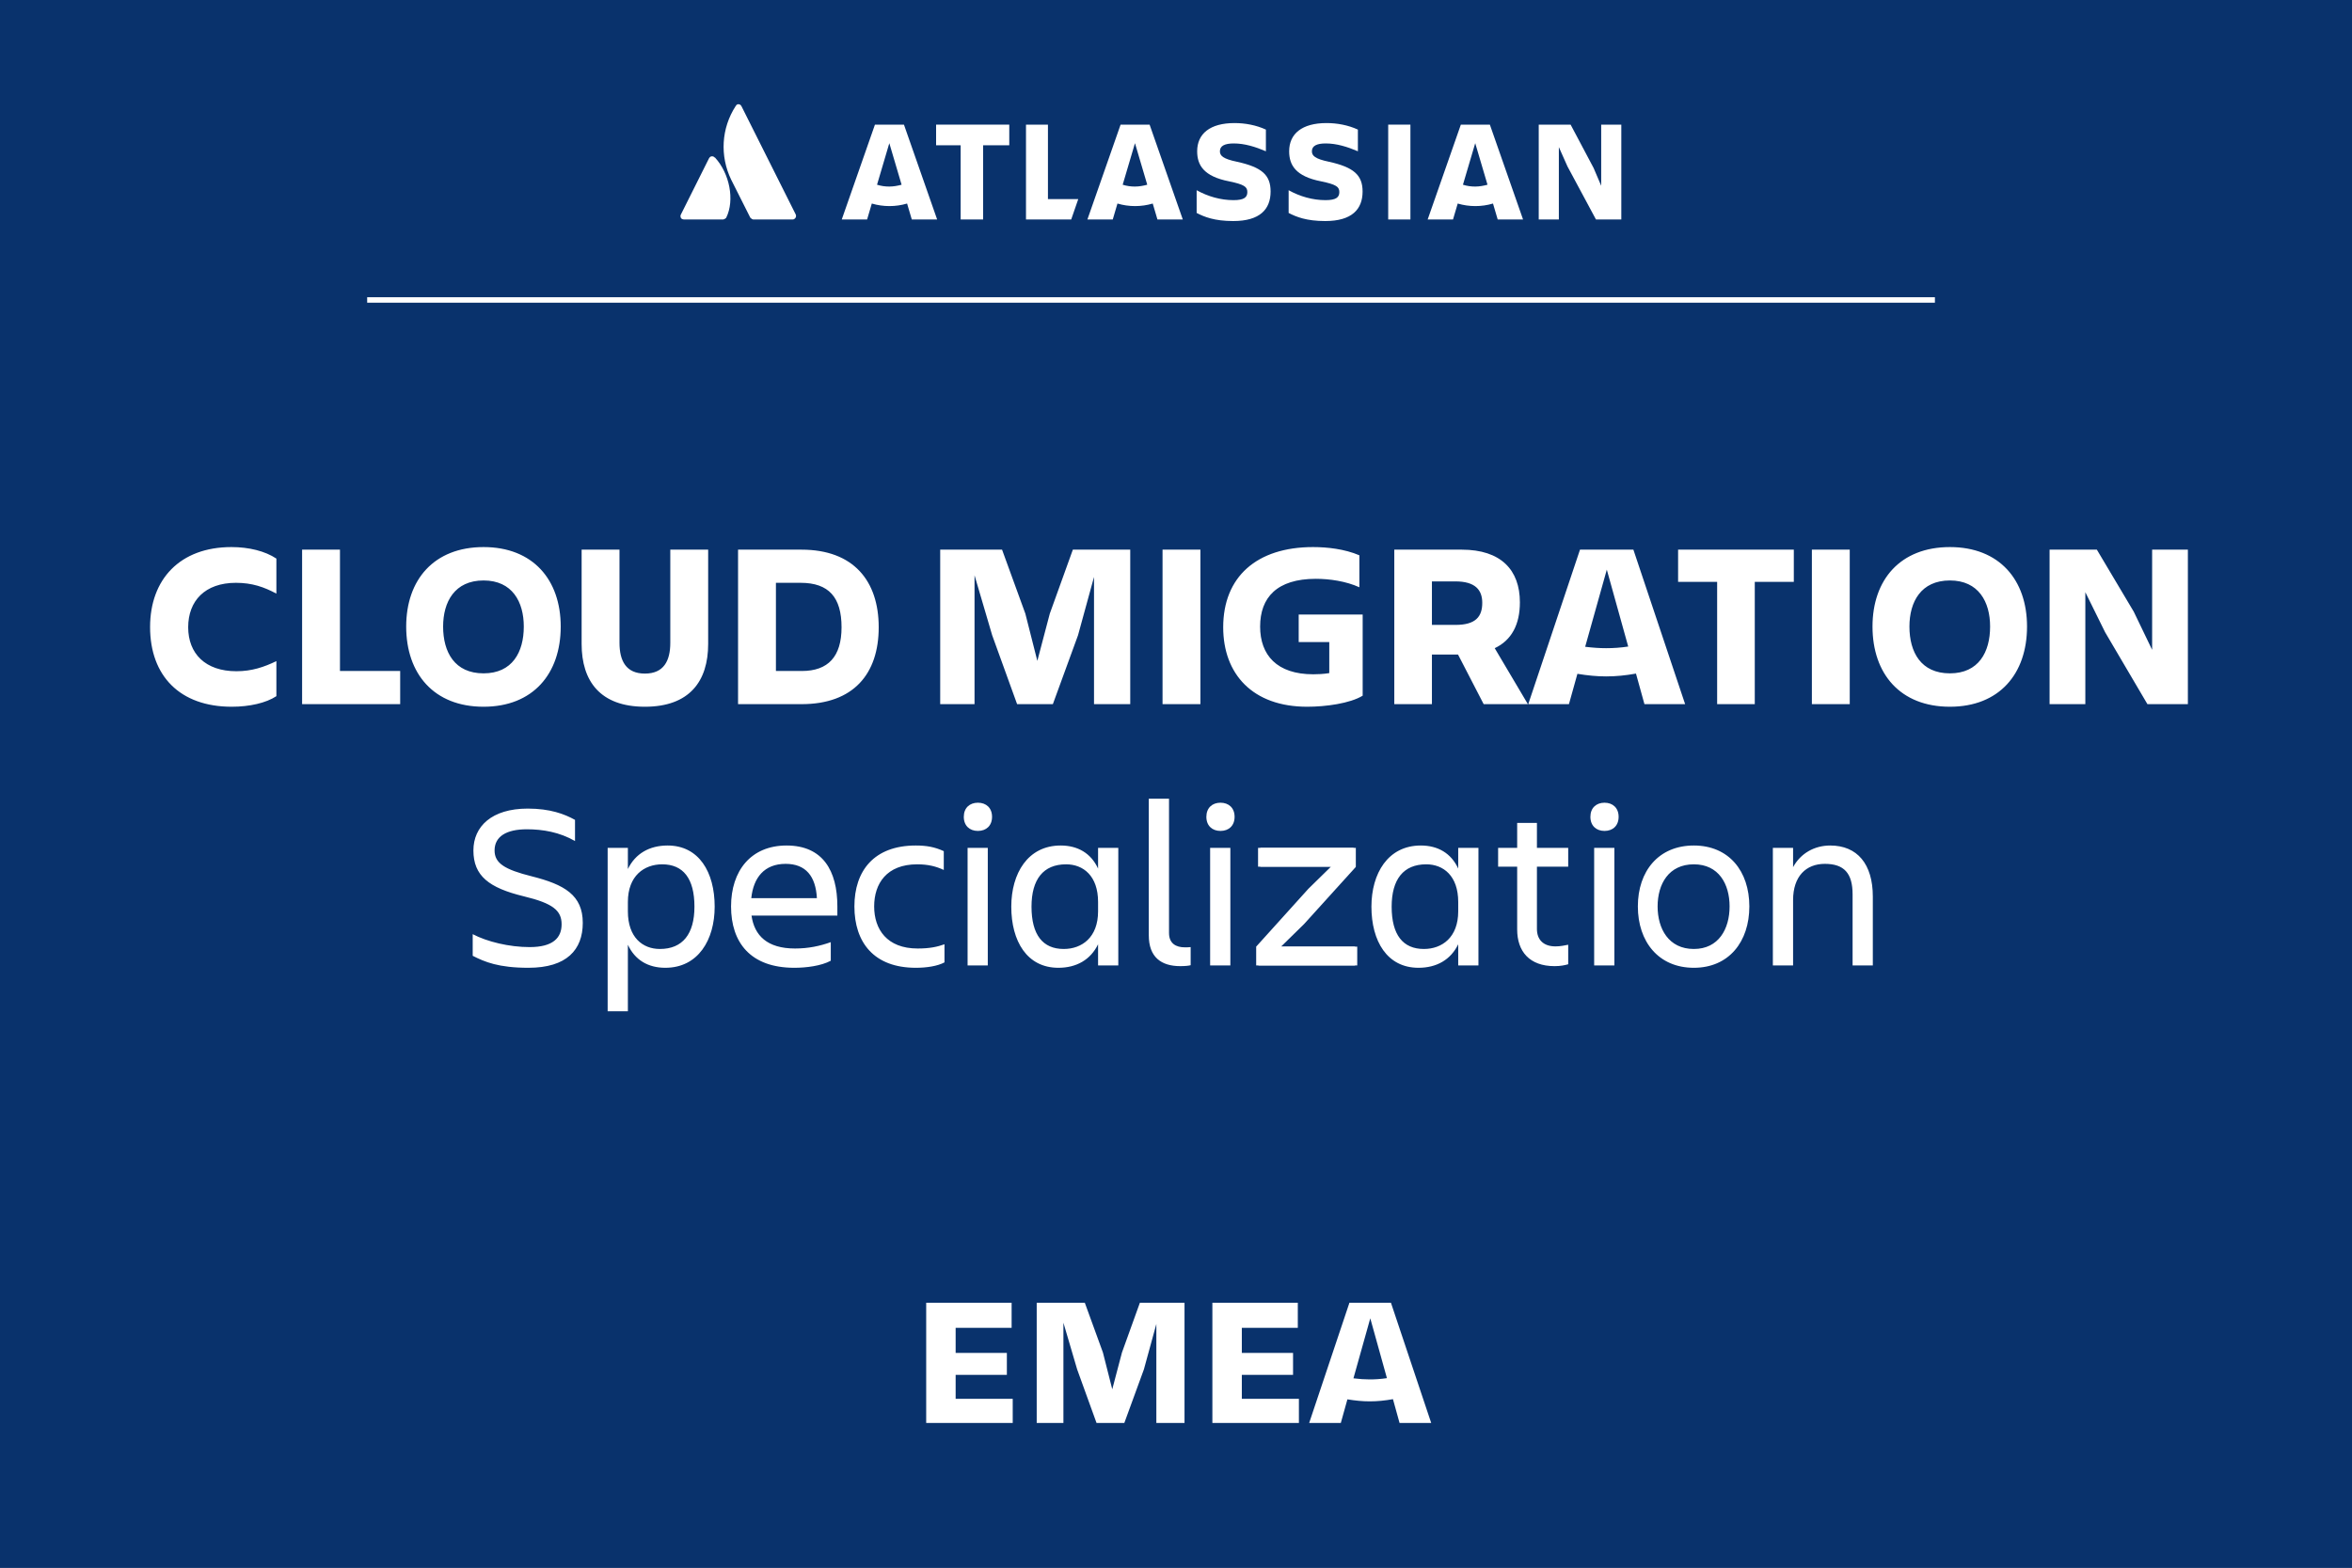
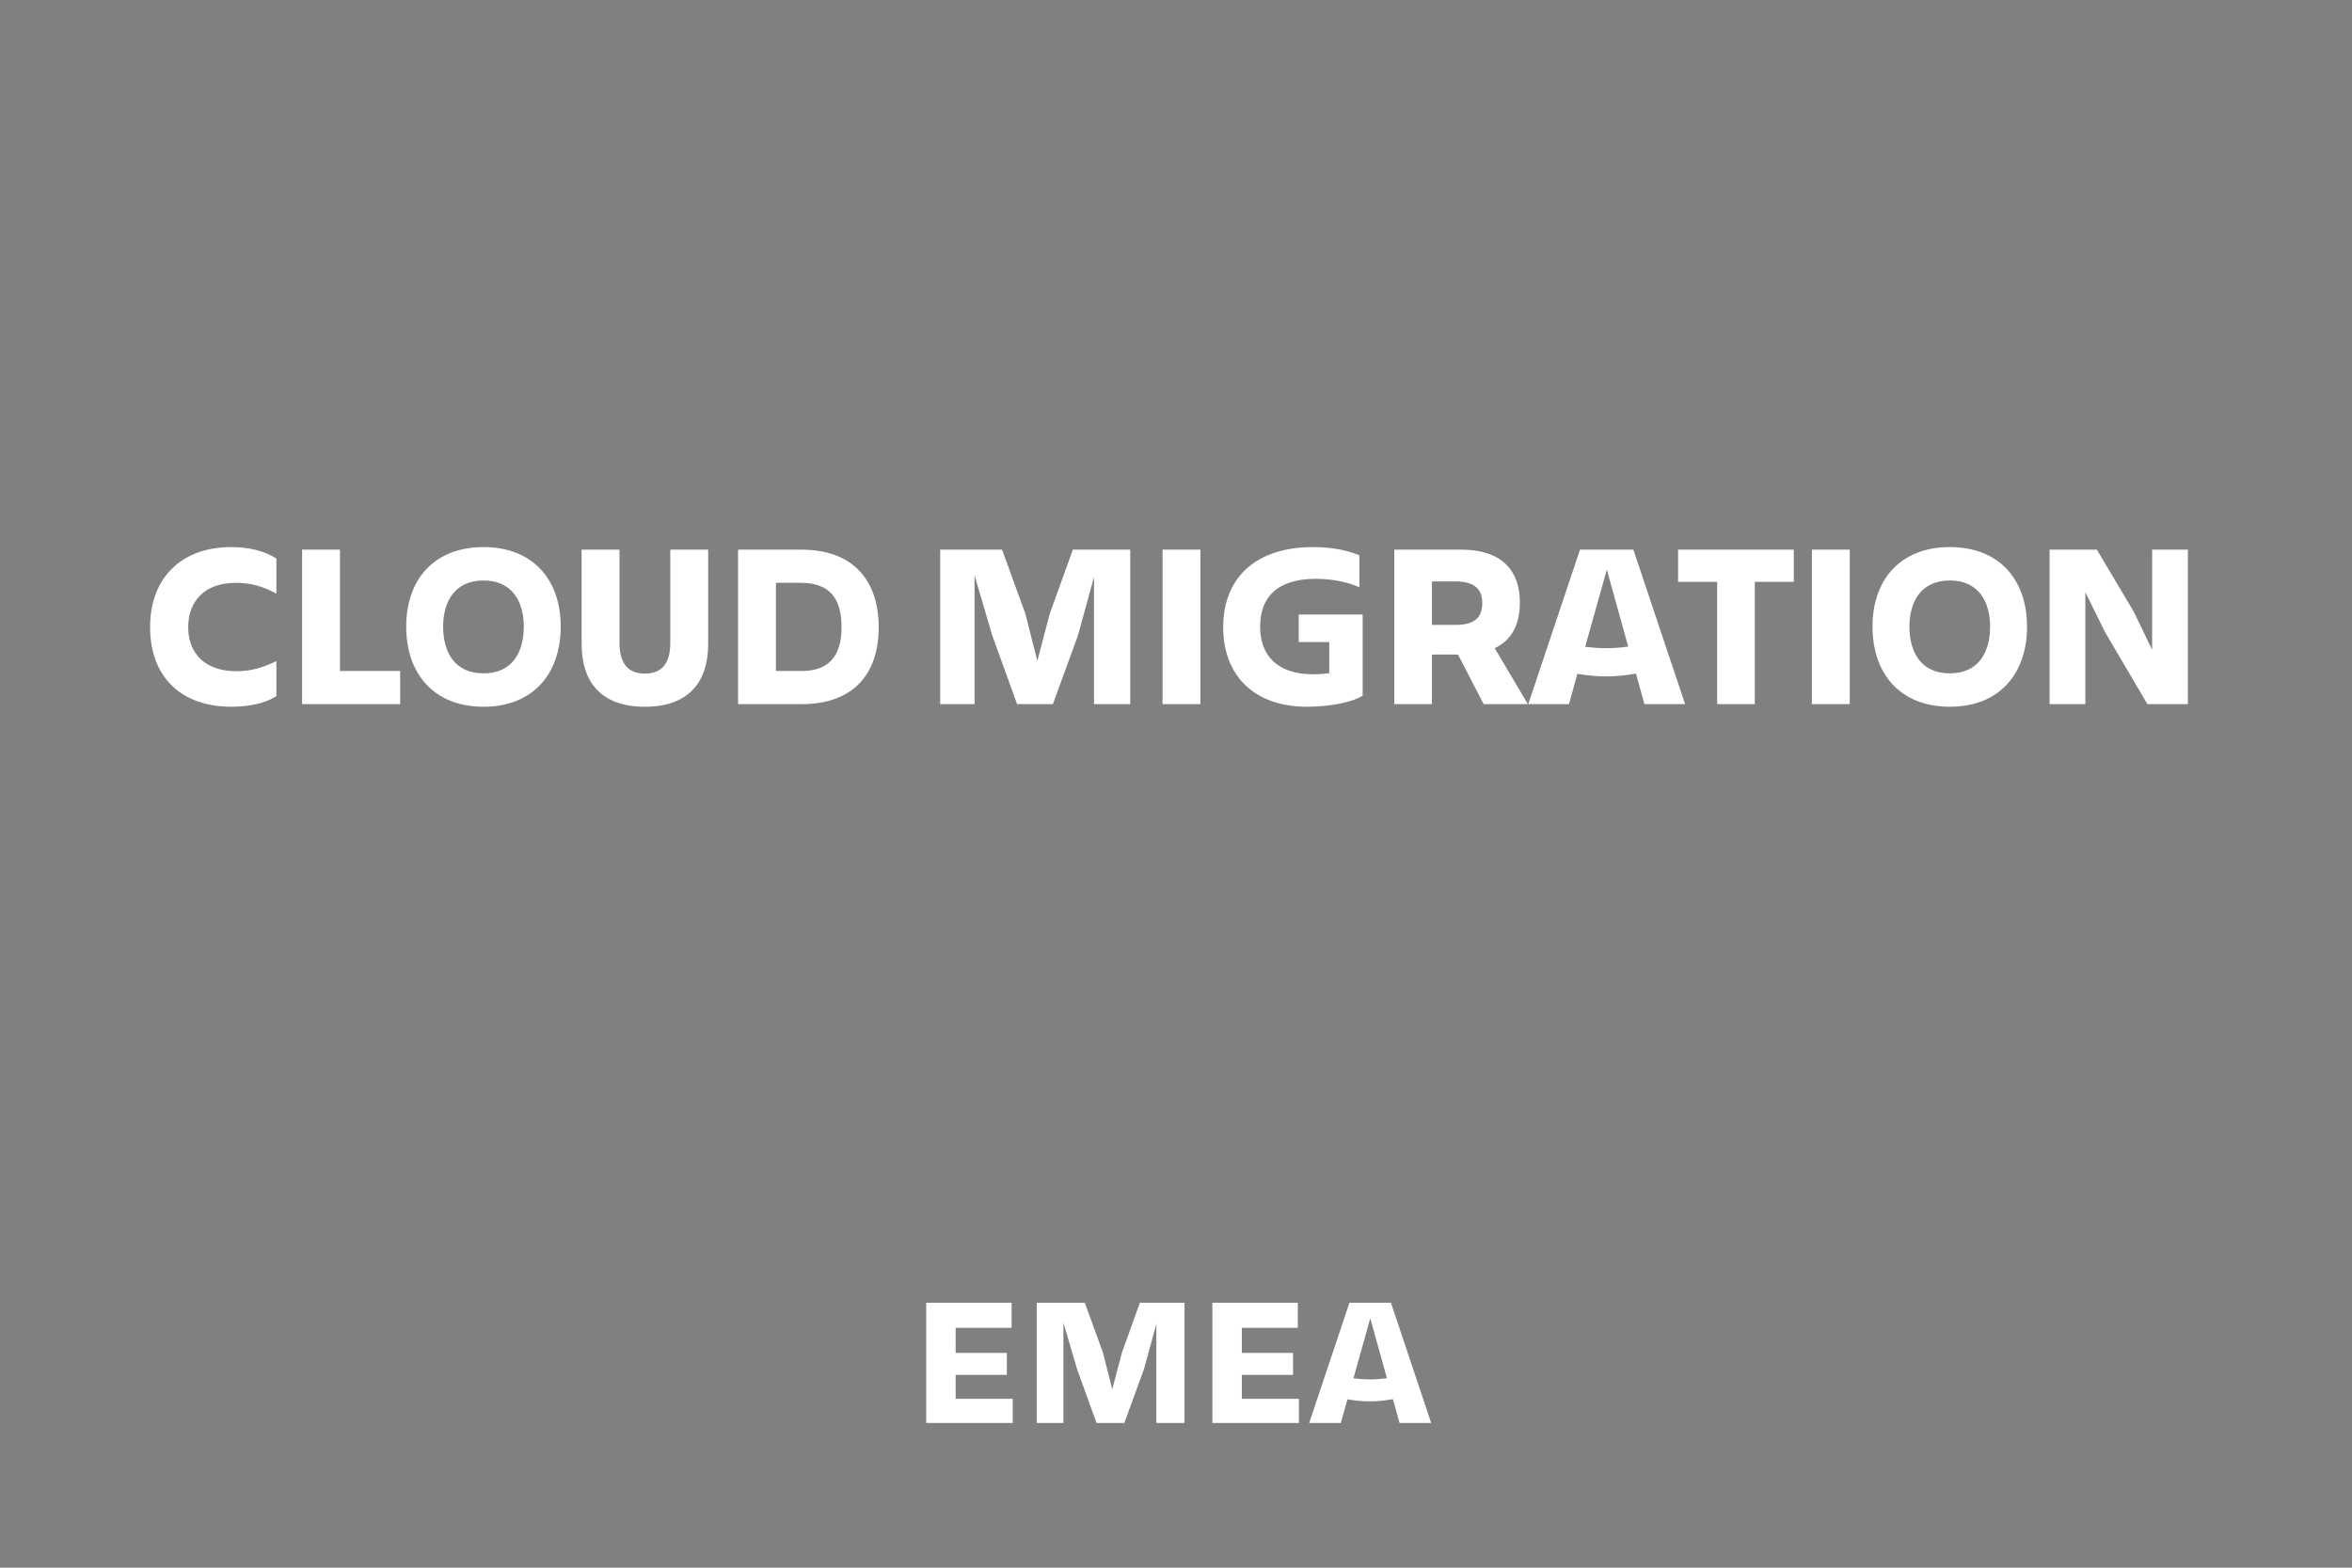
<svg xmlns="http://www.w3.org/2000/svg" width="90" height="60" viewBox="0 0 90 60" fill="none">
  <rect x="0" y="0" width="90" height="60" fill="#808080" stroke="none" />
  <g clip-path="url(#clip0_2_209)">
-     <path d="M90 0H0V60H90V0Z" fill="#09326C" />
    <g clip-path="url(#clip1_2_209)">
      <path d="M90 0H0V60H90V0Z" fill="#09326C" />
      <path d="M27.35 6.03C27.31 5.98 27.23 5.96 27.17 6.01C27.16 6.02 27.14 6.04 27.13 6.06L26.05 8.22C26.02 8.29 26.05 8.37 26.12 8.39C26.13 8.39 26.15 8.4 26.17 8.4H27.68C27.68 8.4 27.77 8.37 27.79 8.33C28.12 7.66 27.92 6.64 27.36 6.03H27.35Z" fill="white" />
      <path d="M28.15 4.06C27.6 4.91 27.54 5.97 27.98 6.88L28.71 8.33C28.71 8.33 28.78 8.4 28.82 8.4H30.33C30.4 8.4 30.46 8.34 30.46 8.27C30.46 8.25 30.46 8.23 30.45 8.21C30.45 8.21 28.42 4.16 28.37 4.06C28.34 4 28.27 3.97 28.21 4C28.19 4 28.17 4.03 28.16 4.05L28.15 4.06Z" fill="white" />
      <path d="M58.88 4.77V8.4H59.65V5.63L59.98 6.37L61.07 8.4H62.04V4.77H61.27V7.11L60.98 6.43L60.1 4.77H58.88Z" fill="white" />
      <path d="M53.97 4.77H53.12V8.4H53.97V4.77Z" fill="white" />
      <path d="M52.14 7.33C52.14 6.7 51.8 6.4 50.85 6.19C50.32 6.08 50.2 5.96 50.2 5.79C50.2 5.58 50.39 5.49 50.73 5.49C51.15 5.49 51.56 5.62 51.96 5.79V4.96C51.59 4.79 51.17 4.71 50.76 4.71C49.82 4.71 49.33 5.12 49.33 5.79C49.33 6.32 49.58 6.75 50.55 6.94C51.13 7.06 51.25 7.15 51.25 7.35C51.25 7.55 51.13 7.66 50.72 7.66C50.23 7.66 49.74 7.52 49.31 7.28V8.15C49.6 8.3 49.99 8.46 50.71 8.46C51.73 8.46 52.14 8.01 52.14 7.33Z" fill="white" />
      <path d="M48.62 7.33C48.62 6.7 48.29 6.4 47.33 6.19C46.8 6.08 46.68 5.96 46.68 5.79C46.68 5.58 46.87 5.49 47.21 5.49C47.63 5.49 48.04 5.62 48.44 5.79V4.96C48.07 4.79 47.65 4.71 47.24 4.71C46.3 4.71 45.81 5.12 45.81 5.79C45.81 6.32 46.06 6.75 47.03 6.94C47.61 7.06 47.73 7.15 47.73 7.35C47.73 7.55 47.61 7.66 47.2 7.66C46.71 7.66 46.22 7.52 45.79 7.28V8.15C46.08 8.3 46.47 8.46 47.19 8.46C48.21 8.46 48.62 8.01 48.62 7.33Z" fill="white" />
      <path d="M39.26 4.77V8.4H40.99L41.26 7.62H40.1V4.77H39.26Z" fill="white" />
      <path d="M35.82 4.77V5.56H36.76V8.4H37.62V5.56H38.62V4.77H35.82Z" fill="white" />
      <path d="M34.59 4.77H33.48L32.21 8.4H33.18L33.36 7.79C33.8 7.92 34.27 7.92 34.71 7.79L34.89 8.4H35.86L34.59 4.77ZM34.03 7.14C33.87 7.14 33.72 7.12 33.56 7.07L34.03 5.48L34.5 7.07C34.35 7.11 34.19 7.14 34.03 7.14Z" fill="white" />
      <path d="M43.99 4.77H42.88L41.61 8.4H42.58L42.76 7.79C43.2 7.92 43.67 7.92 44.11 7.79L44.29 8.4H45.26L43.99 4.77ZM43.43 7.14C43.27 7.14 43.12 7.12 42.96 7.07L43.43 5.48L43.9 7.07C43.75 7.11 43.59 7.14 43.43 7.14Z" fill="white" />
      <path d="M57.01 4.77H55.9L54.63 8.4H55.6L55.78 7.79C56.22 7.92 56.69 7.92 57.13 7.79L57.31 8.4H58.28L57.01 4.77ZM56.45 7.14C56.29 7.14 56.14 7.12 55.98 7.07L56.45 5.48L56.92 7.07C56.77 7.11 56.61 7.14 56.45 7.14Z" fill="white" />
      <path d="M14.05 11.48H74.04" stroke="white" stroke-width="0.21" stroke-miterlimit="10" />
      <path d="M22.3 35.321C22.3 36.347 21.688 37.04 20.221 37.04C19.078 37.04 18.547 36.815 18.088 36.581V35.753C18.637 36.041 19.483 36.248 20.266 36.248C21.157 36.248 21.49 35.897 21.49 35.375C21.49 34.853 21.166 34.574 20.041 34.304C18.709 33.98 18.115 33.521 18.115 32.549C18.115 31.631 18.817 30.947 20.194 30.947C21.049 30.947 21.598 31.154 22.003 31.379V32.189C21.409 31.847 20.77 31.739 20.158 31.739C19.384 31.739 18.925 32.009 18.925 32.549C18.925 33.035 19.303 33.278 20.347 33.539C21.598 33.854 22.3 34.259 22.3 35.321ZM26.573 34.7C26.573 33.62 26.141 33.08 25.34 33.08C24.647 33.08 24.026 33.521 24.026 34.52V34.88C24.026 35.879 24.593 36.32 25.25 36.32C26.123 36.32 26.573 35.744 26.573 34.7ZM25.457 37.04C24.8 37.04 24.296 36.743 24.026 36.158V38.705H23.252V32.45H24.026V33.26C24.314 32.666 24.854 32.36 25.547 32.36C26.744 32.36 27.347 33.377 27.347 34.7C27.347 35.969 26.717 37.04 25.457 37.04ZM30.062 33.062C29.243 33.062 28.829 33.593 28.748 34.376H31.259C31.214 33.539 30.836 33.062 30.062 33.062ZM31.79 36.77C31.421 36.968 30.854 37.04 30.395 37.04C28.712 37.04 27.974 36.068 27.974 34.691C27.974 33.332 28.73 32.36 30.098 32.36C31.484 32.36 32.042 33.323 32.042 34.691V35.042H28.757C28.865 35.807 29.36 36.302 30.422 36.302C30.944 36.302 31.385 36.203 31.79 36.059V36.77ZM36.141 36.14V36.833C35.871 36.977 35.457 37.04 35.043 37.04C33.441 37.04 32.694 36.068 32.694 34.691C32.694 33.332 33.441 32.36 35.043 32.36C35.448 32.36 35.763 32.414 36.114 32.576V33.296C35.826 33.161 35.52 33.08 35.097 33.08C33.927 33.08 33.45 33.818 33.45 34.691C33.45 35.564 33.936 36.302 35.115 36.302C35.574 36.302 35.862 36.239 36.141 36.14ZM36.88 31.262C36.88 30.92 37.105 30.722 37.42 30.722C37.736 30.722 37.961 30.92 37.961 31.262C37.961 31.604 37.736 31.802 37.42 31.802C37.105 31.802 36.88 31.604 36.88 31.262ZM37.025 36.95V32.45H37.798V36.95H37.025ZM39.471 34.7C39.471 35.78 39.903 36.32 40.704 36.32C41.397 36.32 42.018 35.879 42.018 34.88V34.52C42.018 33.521 41.451 33.08 40.794 33.08C39.921 33.08 39.471 33.656 39.471 34.7ZM42.018 36.95V36.14C41.73 36.734 41.19 37.04 40.497 37.04C39.3 37.04 38.697 36.023 38.697 34.7C38.697 33.431 39.327 32.36 40.587 32.36C41.244 32.36 41.748 32.657 42.018 33.242V32.45H42.792V36.95H42.018ZM45.561 36.941C45.498 36.959 45.363 36.977 45.165 36.977C44.427 36.977 43.959 36.626 43.959 35.798V30.569H44.733V35.708C44.733 36.113 45.003 36.257 45.336 36.257C45.417 36.257 45.471 36.257 45.561 36.248V36.941ZM46.162 31.262C46.162 30.92 46.387 30.722 46.702 30.722C47.017 30.722 47.242 30.92 47.242 31.262C47.242 31.604 47.017 31.802 46.702 31.802C46.387 31.802 46.162 31.604 46.162 31.262ZM46.306 36.95V32.45H47.08V36.95H46.306ZM48.14 32.45H51.794V33.17H51.785L51.794 33.179L49.814 35.366L48.932 36.23H51.848V36.95H48.068V36.23L50.066 34.016L50.93 33.17H48.14V32.45ZM53.252 34.7C53.252 35.78 53.684 36.32 54.485 36.32C55.178 36.32 55.799 35.879 55.799 34.88V34.52C55.799 33.521 55.232 33.08 54.575 33.08C53.702 33.08 53.252 33.656 53.252 34.7ZM55.799 36.95V36.14C55.511 36.734 54.971 37.04 54.278 37.04C53.081 37.04 52.478 36.023 52.478 34.7C52.478 33.431 53.108 32.36 54.368 32.36C55.025 32.36 55.529 32.657 55.799 33.242V32.45H56.573V36.95H55.799ZM58.811 35.555C58.811 35.951 59.045 36.221 59.522 36.221C59.702 36.221 59.873 36.185 60.008 36.158V36.905C59.873 36.941 59.72 36.977 59.486 36.977C58.523 36.977 58.055 36.41 58.055 35.573V33.17H57.326V32.45H58.055V31.496H58.811V32.45H60.008V33.17H58.811V35.555ZM60.857 31.262C60.857 30.92 61.082 30.722 61.397 30.722C61.712 30.722 61.937 30.92 61.937 31.262C61.937 31.604 61.712 31.802 61.397 31.802C61.082 31.802 60.857 31.604 60.857 31.262ZM61.001 36.95V32.45H61.775V36.95H61.001ZM64.815 37.04C63.465 37.04 62.673 36.041 62.673 34.691C62.673 33.341 63.465 32.36 64.815 32.36C66.156 32.36 66.939 33.341 66.939 34.691C66.939 36.041 66.156 37.04 64.815 37.04ZM64.815 33.08C63.852 33.08 63.429 33.836 63.429 34.691C63.429 35.546 63.852 36.32 64.815 36.32C65.769 36.32 66.183 35.546 66.183 34.691C66.183 33.836 65.769 33.08 64.815 33.08ZM71.664 34.313V36.95H70.89V34.232C70.89 33.422 70.566 33.062 69.828 33.062C69.108 33.062 68.613 33.539 68.613 34.448V36.95H67.839V32.45H68.613V33.188C68.901 32.657 69.432 32.36 70.035 32.36C71.07 32.36 71.664 33.071 71.664 34.313Z" fill="white" />
      <path d="M48.227 32.45H51.881V33.17H51.872L51.881 33.179L49.901 35.366L49.019 36.23H51.935V36.95H48.155V36.23L50.153 34.016L51.017 33.17H48.227V32.45Z" fill="white" />
    </g>
    <path d="M10.576 25.303V26.644C10.18 26.905 9.55 27.049 8.866 27.049C6.886 27.049 5.743 25.87 5.743 23.998C5.743 22.171 6.886 20.938 8.857 20.938C9.523 20.938 10.144 21.091 10.576 21.379V22.72C10.108 22.468 9.649 22.306 9.028 22.306C7.84 22.306 7.201 22.999 7.201 24.007C7.201 25.015 7.858 25.69 9.046 25.69C9.64 25.69 10.108 25.528 10.576 25.303ZM11.56 21.037H13.009V25.681H15.313V26.95H11.56V21.037ZM18.504 27.049C16.605 27.049 15.543 25.789 15.543 23.98C15.543 22.189 16.605 20.938 18.504 20.938C20.394 20.938 21.456 22.189 21.456 23.98C21.456 25.789 20.394 27.049 18.504 27.049ZM18.504 22.216C17.397 22.216 16.956 23.035 16.956 23.98C16.956 24.961 17.397 25.771 18.504 25.771C19.602 25.771 20.043 24.961 20.043 23.98C20.043 23.035 19.602 22.216 18.504 22.216ZM24.677 27.049C22.967 27.049 22.256 26.068 22.256 24.646V21.037H23.705V24.601C23.705 25.294 23.957 25.78 24.677 25.78C25.397 25.78 25.649 25.294 25.649 24.601V21.037H27.098V24.646C27.098 26.068 26.387 27.049 24.677 27.049ZM30.636 22.306H29.691V25.681H30.681C31.689 25.681 32.202 25.132 32.202 24.007C32.202 22.864 31.716 22.306 30.636 22.306ZM28.242 26.95V21.037H30.672C32.661 21.037 33.624 22.234 33.624 24.007C33.624 25.798 32.652 26.95 30.672 26.95H28.242ZM37.966 24.313L37.291 22.018V26.95H35.977V21.037H38.344L39.235 23.485L39.694 25.294L40.171 23.485L41.053 21.037H43.249V26.95H41.863V22.081L41.251 24.313L40.288 26.95H38.92L37.966 24.313ZM44.485 21.037H45.934V26.95H44.485V21.037ZM52.143 26.626C51.657 26.923 50.73 27.049 50.019 27.049C47.931 27.049 46.806 25.798 46.806 24.007C46.806 22.081 48.084 20.938 50.244 20.938C50.784 20.938 51.45 21.01 52.017 21.253V22.477C51.504 22.243 50.874 22.153 50.352 22.153C48.858 22.153 48.219 22.873 48.219 23.98C48.219 25.069 48.858 25.807 50.253 25.807C50.415 25.807 50.64 25.798 50.865 25.762V24.574H49.695V23.521H52.143V26.626ZM55.693 22.252H54.793V23.917H55.693C56.467 23.917 56.719 23.602 56.719 23.071C56.719 22.585 56.458 22.252 55.693 22.252ZM58.159 23.053C58.159 23.899 57.844 24.502 57.196 24.808L58.465 26.95H56.773L55.792 25.051H54.793V26.95H53.353V21.037H55.936C57.43 21.037 58.159 21.811 58.159 23.053ZM61.458 25.888C61.098 25.888 60.747 25.852 60.36 25.789L60.036 26.95H58.479L60.459 21.037H62.502L64.482 26.95H62.925L62.601 25.78C62.196 25.852 61.836 25.888 61.458 25.888ZM61.458 24.808C61.728 24.808 62.007 24.79 62.304 24.745L61.485 21.802L60.657 24.754C60.945 24.79 61.206 24.808 61.458 24.808ZM64.213 21.037H68.641V22.27H67.147V26.95H65.707V22.27H64.213V21.037ZM69.332 21.037H70.781V26.95H69.332V21.037ZM74.613 27.049C72.714 27.049 71.652 25.789 71.652 23.98C71.652 22.189 72.714 20.938 74.613 20.938C76.503 20.938 77.565 22.189 77.565 23.98C77.565 25.789 76.503 27.049 74.613 27.049ZM74.613 22.216C73.506 22.216 73.065 23.035 73.065 23.98C73.065 24.961 73.506 25.771 74.613 25.771C75.711 25.771 76.152 24.961 76.152 23.98C76.152 23.035 75.711 22.216 74.613 22.216ZM82.352 21.037H83.72V26.95H82.172L80.552 24.196L79.796 22.666V26.95H78.428V21.037H80.237L81.65 23.413L82.352 24.871V21.037Z" fill="white" />
    <path d="M35.441 54.46V49.861H38.71V50.82H36.568V51.779H38.528V52.619H36.568V53.536H38.752V54.46H35.441ZM41.217 52.409L40.692 50.624V54.46H39.67V49.861H41.511L42.204 51.765L42.561 53.172L42.932 51.765L43.618 49.861H45.326V54.46H44.248V50.673L43.772 52.409L43.023 54.46H41.959L41.217 52.409ZM46.392 54.46V49.861H49.661V50.82H47.519V51.779H49.479V52.619H47.519V53.536H49.703V54.46H46.392ZM52.413 53.634C52.133 53.634 51.86 53.606 51.559 53.557L51.307 54.46H50.096L51.636 49.861H53.225L54.765 54.46H53.554L53.302 53.55C52.987 53.606 52.707 53.634 52.413 53.634ZM52.413 52.794C52.623 52.794 52.84 52.78 53.071 52.745L52.434 50.456L51.79 52.752C52.014 52.78 52.217 52.794 52.413 52.794Z" fill="white" />
  </g>
  <defs>
    <clipPath id="clip0_2_209">
      <rect width="90" height="60" fill="white" />
    </clipPath>
    <clipPath id="clip1_2_209">
-       <rect width="90" height="60" fill="white" />
-     </clipPath>
+       </clipPath>
  </defs>
</svg>